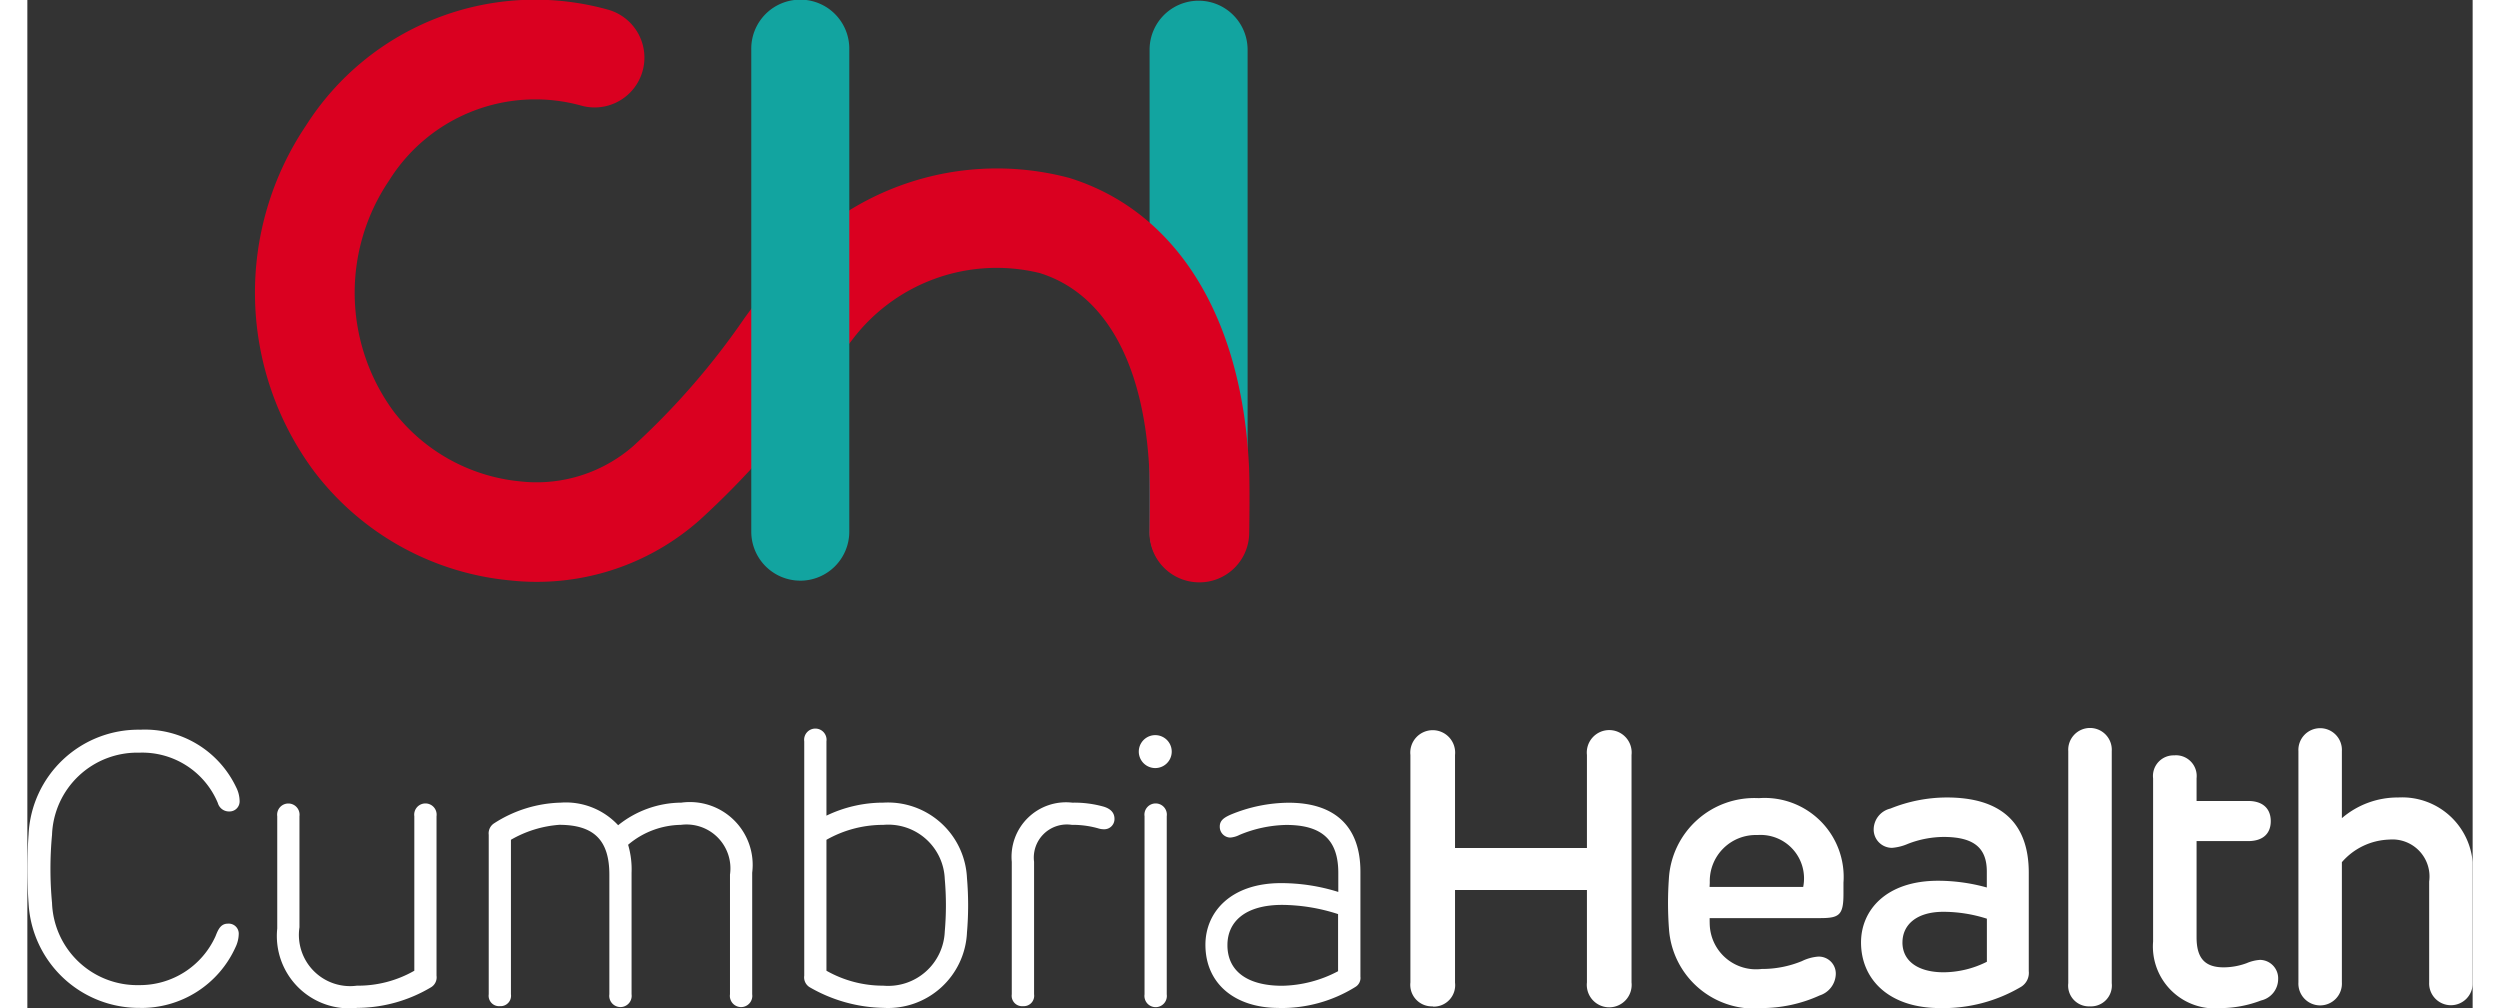
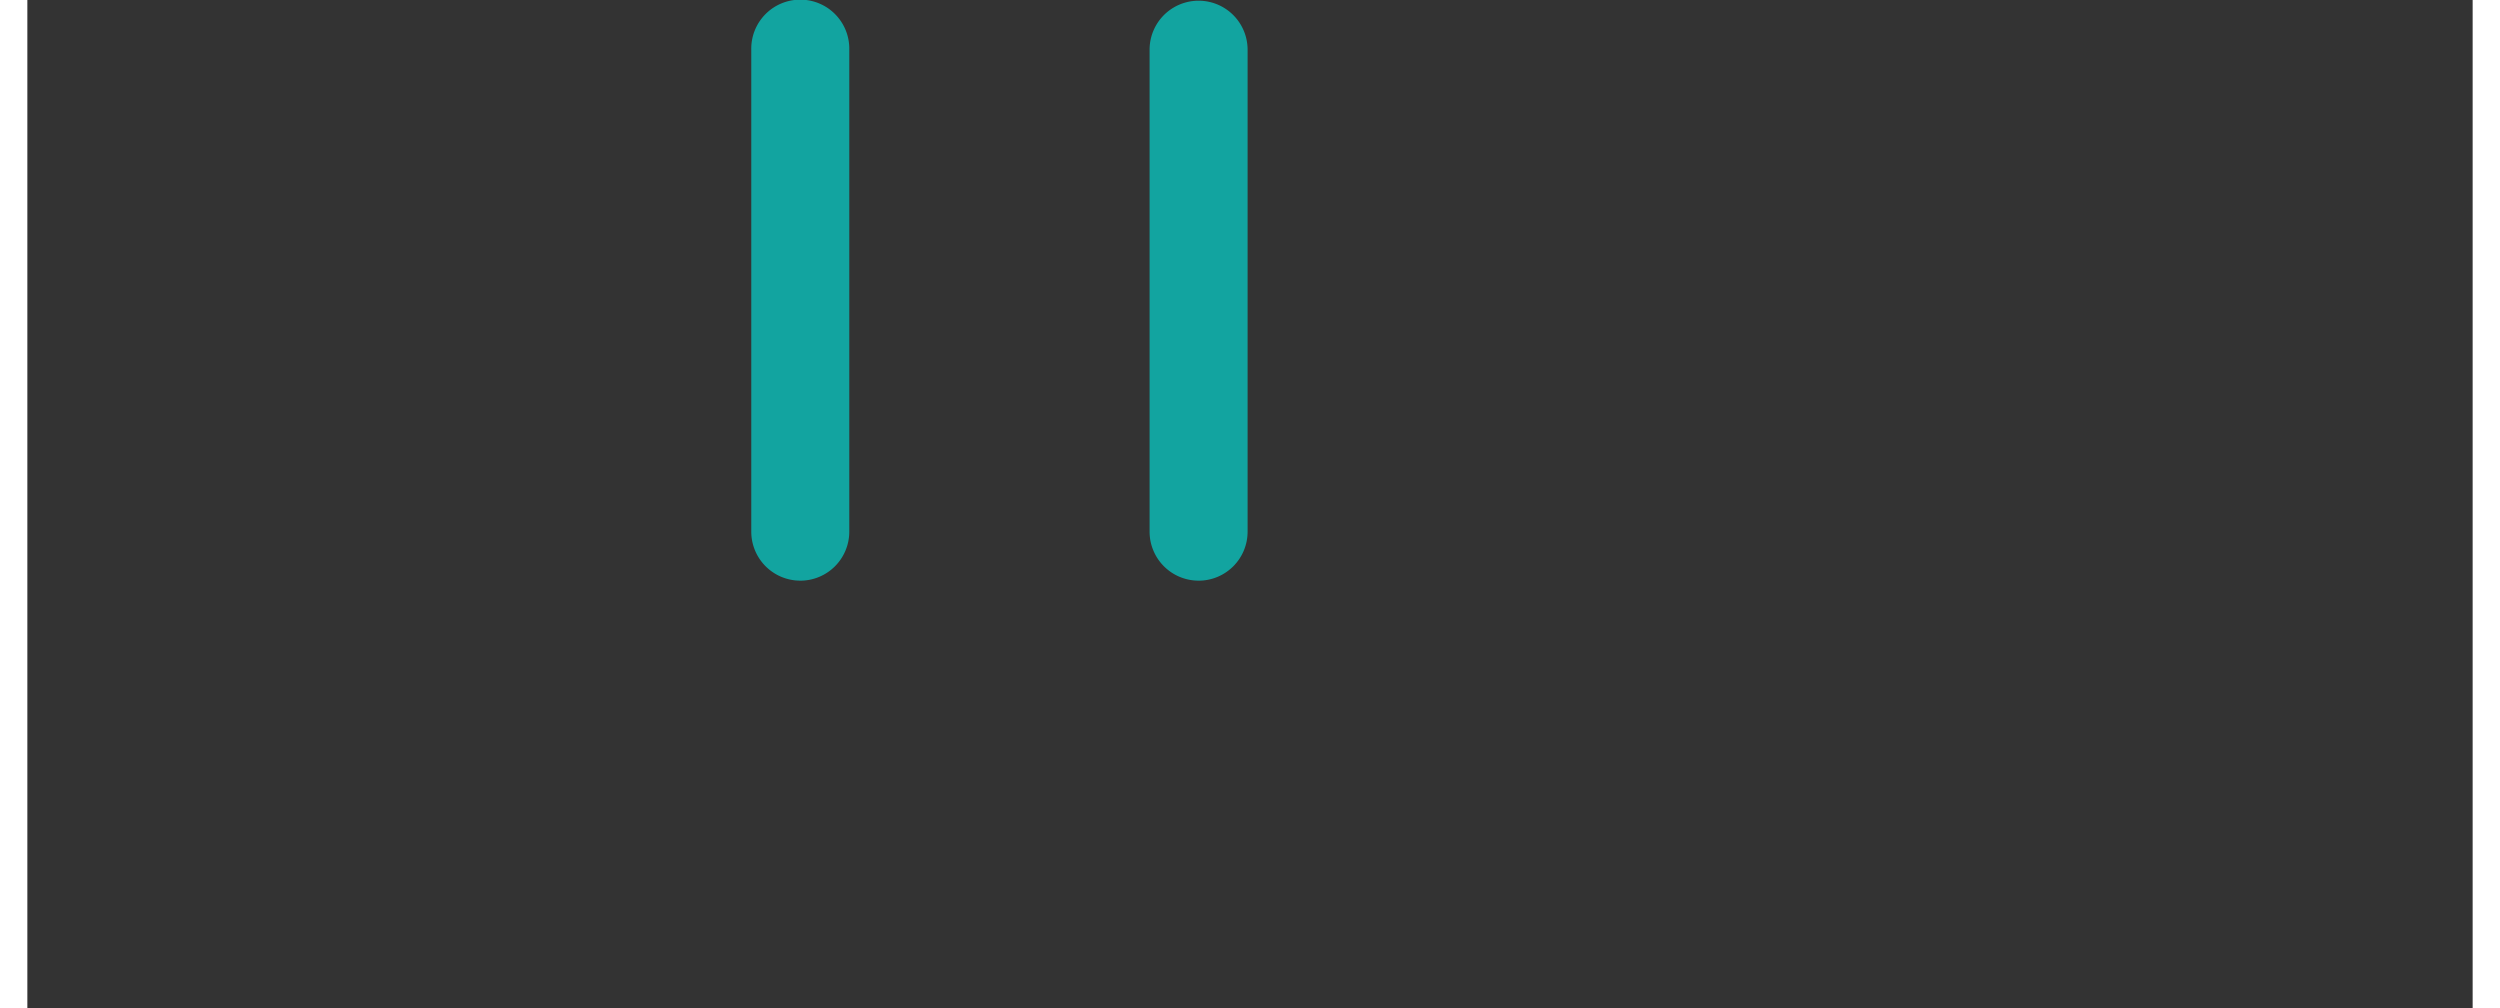
<svg xmlns="http://www.w3.org/2000/svg" id="Group_1038" data-name="Group 1038" width="124px" height="50px" viewBox="0 0 109 44.935">
  <rect x="0" y="0" width="109" height="44.935" fill="#333333" stroke="none" />
  <defs>
    <clipPath id="clip-path">
      <rect id="Rectangle_1576" data-name="Rectangle 1576" width="109" height="44.935" fill="none" />
    </clipPath>
  </defs>
  <g id="Group_918" data-name="Group 918" clip-path="url(#clip-path)">
-     <path id="Path_910" data-name="Path 910" d="M105.654,98.156a3.816,3.816,0,0,0-2.483.922V96.091a.97.97,0,1,0-1.937,0V106.4a.97.97,0,1,0,1.937,0V101.04a2.915,2.915,0,0,1,2.108-1.007,1.652,1.652,0,0,1,1.783,1.869v4.5a.97.97,0,1,0,1.938,0v-4.822a3.153,3.153,0,0,0-3.346-3.422m-9.933-1.878a.919.919,0,0,0-.965,1.024v7.271a2.761,2.761,0,0,0,3.03,2.97,5.105,5.105,0,0,0,1.784-.341.979.979,0,0,0,.76-.947.822.822,0,0,0-.8-.862,1.8,1.8,0,0,0-.6.145,3,3,0,0,1-1.024.188c-.845,0-1.212-.41-1.212-1.34V100.1h2.3c.666,0,1.007-.341,1.007-.888s-.341-.9-1.007-.9h-2.3V97.3a.924.924,0,0,0-.973-1.024M91.94,107.467a.931.931,0,0,0,.973-1.033V96.091a.971.971,0,1,0-1.938,0v10.343a.925.925,0,0,0,.964,1.033m-8.355-2.85c0-.768.606-1.365,1.826-1.365a6.4,6.4,0,0,1,1.937.307v1.92a4.348,4.348,0,0,1-1.929.469c-1.118,0-1.835-.486-1.835-1.331m1.673,2.927a6.818,6.818,0,0,0,3.6-.939.729.729,0,0,0,.358-.708V101.51c0-2.3-1.323-3.354-3.652-3.354a6.729,6.729,0,0,0-2.518.495.964.964,0,0,0-.743.922.816.816,0,0,0,.819.828,2.215,2.215,0,0,0,.708-.179,4.477,4.477,0,0,1,1.587-.307c1.383,0,1.929.512,1.929,1.545v.708a8.145,8.145,0,0,0-2.176-.3c-2.313,0-3.431,1.314-3.431,2.748,0,1.656,1.255,2.927,3.516,2.927m-10.266-5.4c0-.068.008-.145.008-.213a2.052,2.052,0,0,1,2.125-2.1,1.938,1.938,0,0,1,2.039,2.313Zm2.278,5.4a6.247,6.247,0,0,0,2.629-.563,1.032,1.032,0,0,0,.717-.93.757.757,0,0,0-.8-.8,2.021,2.021,0,0,0-.709.2,4.664,4.664,0,0,1-1.792.35,2.066,2.066,0,0,1-2.313-1.9c-.008-.119-.008-.247-.008-.367h4.933c.845,0,1.032-.137,1.032-1.075v-.5a3.522,3.522,0,0,0-3.772-3.772,3.817,3.817,0,0,0-4.011,3.6,15.6,15.6,0,0,0,.009,2.279,3.809,3.809,0,0,0,4.088,3.49m-14.619-.077a.955.955,0,0,0,.99-1.067v-4.131h5.88V106.4a1,1,0,1,0,1.988,0V96.261a1,1,0,1,0-1.988,0v4.148h-5.88V96.261a1,1,0,1,0-1.989,0V106.4a.961.961,0,0,0,1,1.067m-9.156-2.731c0-1.024.768-1.792,2.44-1.792a8.239,8.239,0,0,1,2.492.41V105.9a5.515,5.515,0,0,1-2.492.649c-1.57,0-2.44-.666-2.44-1.809m2.287,2.8A6.225,6.225,0,0,0,59.2,106.6a.469.469,0,0,0,.222-.461v-4.677c0-2.091-1.22-3.072-3.2-3.072a6.839,6.839,0,0,0-2.6.538c-.324.145-.478.282-.469.546a.478.478,0,0,0,.461.469,1.079,1.079,0,0,0,.418-.119,5.661,5.661,0,0,1,2.082-.444c1.571,0,2.322.649,2.322,2.134v.853a8.508,8.508,0,0,0-2.56-.393c-2.219,0-3.363,1.28-3.363,2.748,0,1.724,1.3,2.816,3.277,2.816m-5.991-.606a.5.5,0,1,0,.99,0V98.992a.5.5,0,1,0-.99,0Zm.478-11.555a.734.734,0,0,0,0,1.468.734.734,0,1,0,0-1.468M44.38,107.458a.464.464,0,0,0,.495-.529v-5.906a1.475,1.475,0,0,1,1.681-1.647,4.17,4.17,0,0,1,1.169.154.874.874,0,0,0,.273.043.455.455,0,0,0,.461-.469c0-.265-.171-.444-.478-.538a4.834,4.834,0,0,0-1.4-.179,2.429,2.429,0,0,0-2.7,2.637v5.906a.464.464,0,0,0,.495.529m-8.756-1.579v-5.837a5.111,5.111,0,0,1,2.535-.666,2.519,2.519,0,0,1,2.739,2.415,13.374,13.374,0,0,1,0,2.338,2.524,2.524,0,0,1-2.739,2.415,5.111,5.111,0,0,1-2.535-.666m6.264-4.131a3.528,3.528,0,0,0-3.729-3.362,5.846,5.846,0,0,0-2.535.58V95.655a.5.5,0,1,0-.99,0V106.1a.515.515,0,0,0,.239.512,6.8,6.8,0,0,0,3.286.922,3.523,3.523,0,0,0,3.729-3.362,14.3,14.3,0,0,0,0-2.424m-20.823,5.709a.464.464,0,0,0,.495-.529v-6.887a5.05,5.05,0,0,1,2.151-.666c1.554,0,2.236.691,2.236,2.219v5.334a.5.5,0,1,0,.99,0V101.51a3.846,3.846,0,0,0-.154-1.246,3.72,3.72,0,0,1,2.356-.888,1.956,1.956,0,0,1,2.185,2.219v5.334a.5.5,0,1,0,.99,0V101.51a2.8,2.8,0,0,0-3.158-3.124,4.541,4.541,0,0,0-2.817,1.007,3.177,3.177,0,0,0-2.56-1.007,5.72,5.72,0,0,0-2.97.922.531.531,0,0,0-.239.512v7.109a.464.464,0,0,0,.495.529m-6.375.077A6.482,6.482,0,0,0,18,106.613a.515.515,0,0,0,.239-.512V98.992a.5.5,0,1,0-.99,0v6.887a5.053,5.053,0,0,1-2.56.666,2.283,2.283,0,0,1-2.56-2.6v-4.95a.5.5,0,1,0-.99,0v5a3.224,3.224,0,0,0,3.55,3.542m-9.661,0a4.6,4.6,0,0,0,4.25-2.705,1.43,1.43,0,0,0,.145-.6.446.446,0,0,0-.478-.452c-.307,0-.427.222-.555.555a3.7,3.7,0,0,1-3.405,2.185A3.8,3.8,0,0,1,1.1,102.858a16.364,16.364,0,0,1,0-3.038,3.8,3.8,0,0,1,3.891-3.661,3.649,3.649,0,0,1,3.5,2.244A.513.513,0,0,0,9,98.779a.448.448,0,0,0,.461-.478,1.389,1.389,0,0,0-.154-.6A4.5,4.5,0,0,0,5.03,95.135a4.9,4.9,0,0,0-4.975,4.66,21.9,21.9,0,0,0,0,3.089,4.927,4.927,0,0,0,4.975,4.651" transform="translate(0 -62.608)" fill="#fff" />
    <path id="Path_911" data-name="Path 911" d="M148.725,25.943a2.184,2.184,0,0,1-2.184-2.185V2.276a2.184,2.184,0,1,1,4.369,0V23.759a2.184,2.184,0,0,1-2.184,2.185" transform="translate(-96.517 -0.06)" fill="#12a4a0" />
-     <path id="Path_912" data-name="Path 912" d="M71.822,25.958h-.041A2.219,2.219,0,0,1,69.6,23.7c.009-.525.027-2.035-.005-2.708-.227-4.777-1.961-7.909-4.884-8.82a8.071,8.071,0,0,0-8.342,2.95c-.433.568-.835,1.117-1.231,1.655a37.139,37.139,0,0,1-5.588,6.405,10.943,10.943,0,0,1-8.46,2.689,12.438,12.438,0,0,1-8.709-4.837,13.345,13.345,0,0,1-.372-15.448A12.1,12.1,0,0,1,45.422.419a2.219,2.219,0,0,1-1.109,4.3,7.682,7.682,0,0,0-8.607,3.329,8.926,8.926,0,0,0,.214,10.307,8.1,8.1,0,0,0,5.6,3.1,6.554,6.554,0,0,0,5.074-1.575,33.043,33.043,0,0,0,4.972-5.725c.411-.56.83-1.131,1.28-1.721a12.523,12.523,0,0,1,13.191-4.5c4.765,1.485,7.679,6.167,8,12.846.045.956.011,2.915.009,3a2.219,2.219,0,0,1-2.218,2.179" transform="translate(-19.582 0)" fill="#da0020" />
    <path id="Path_913" data-name="Path 913" d="M96.713,25.943a2.185,2.185,0,0,1-2.185-2.185V2.276a2.185,2.185,0,1,1,4.369,0V23.759a2.185,2.185,0,0,1-2.185,2.185" transform="translate(-62.259 -0.06)" fill="#12a4a0" />
  </g>
</svg>